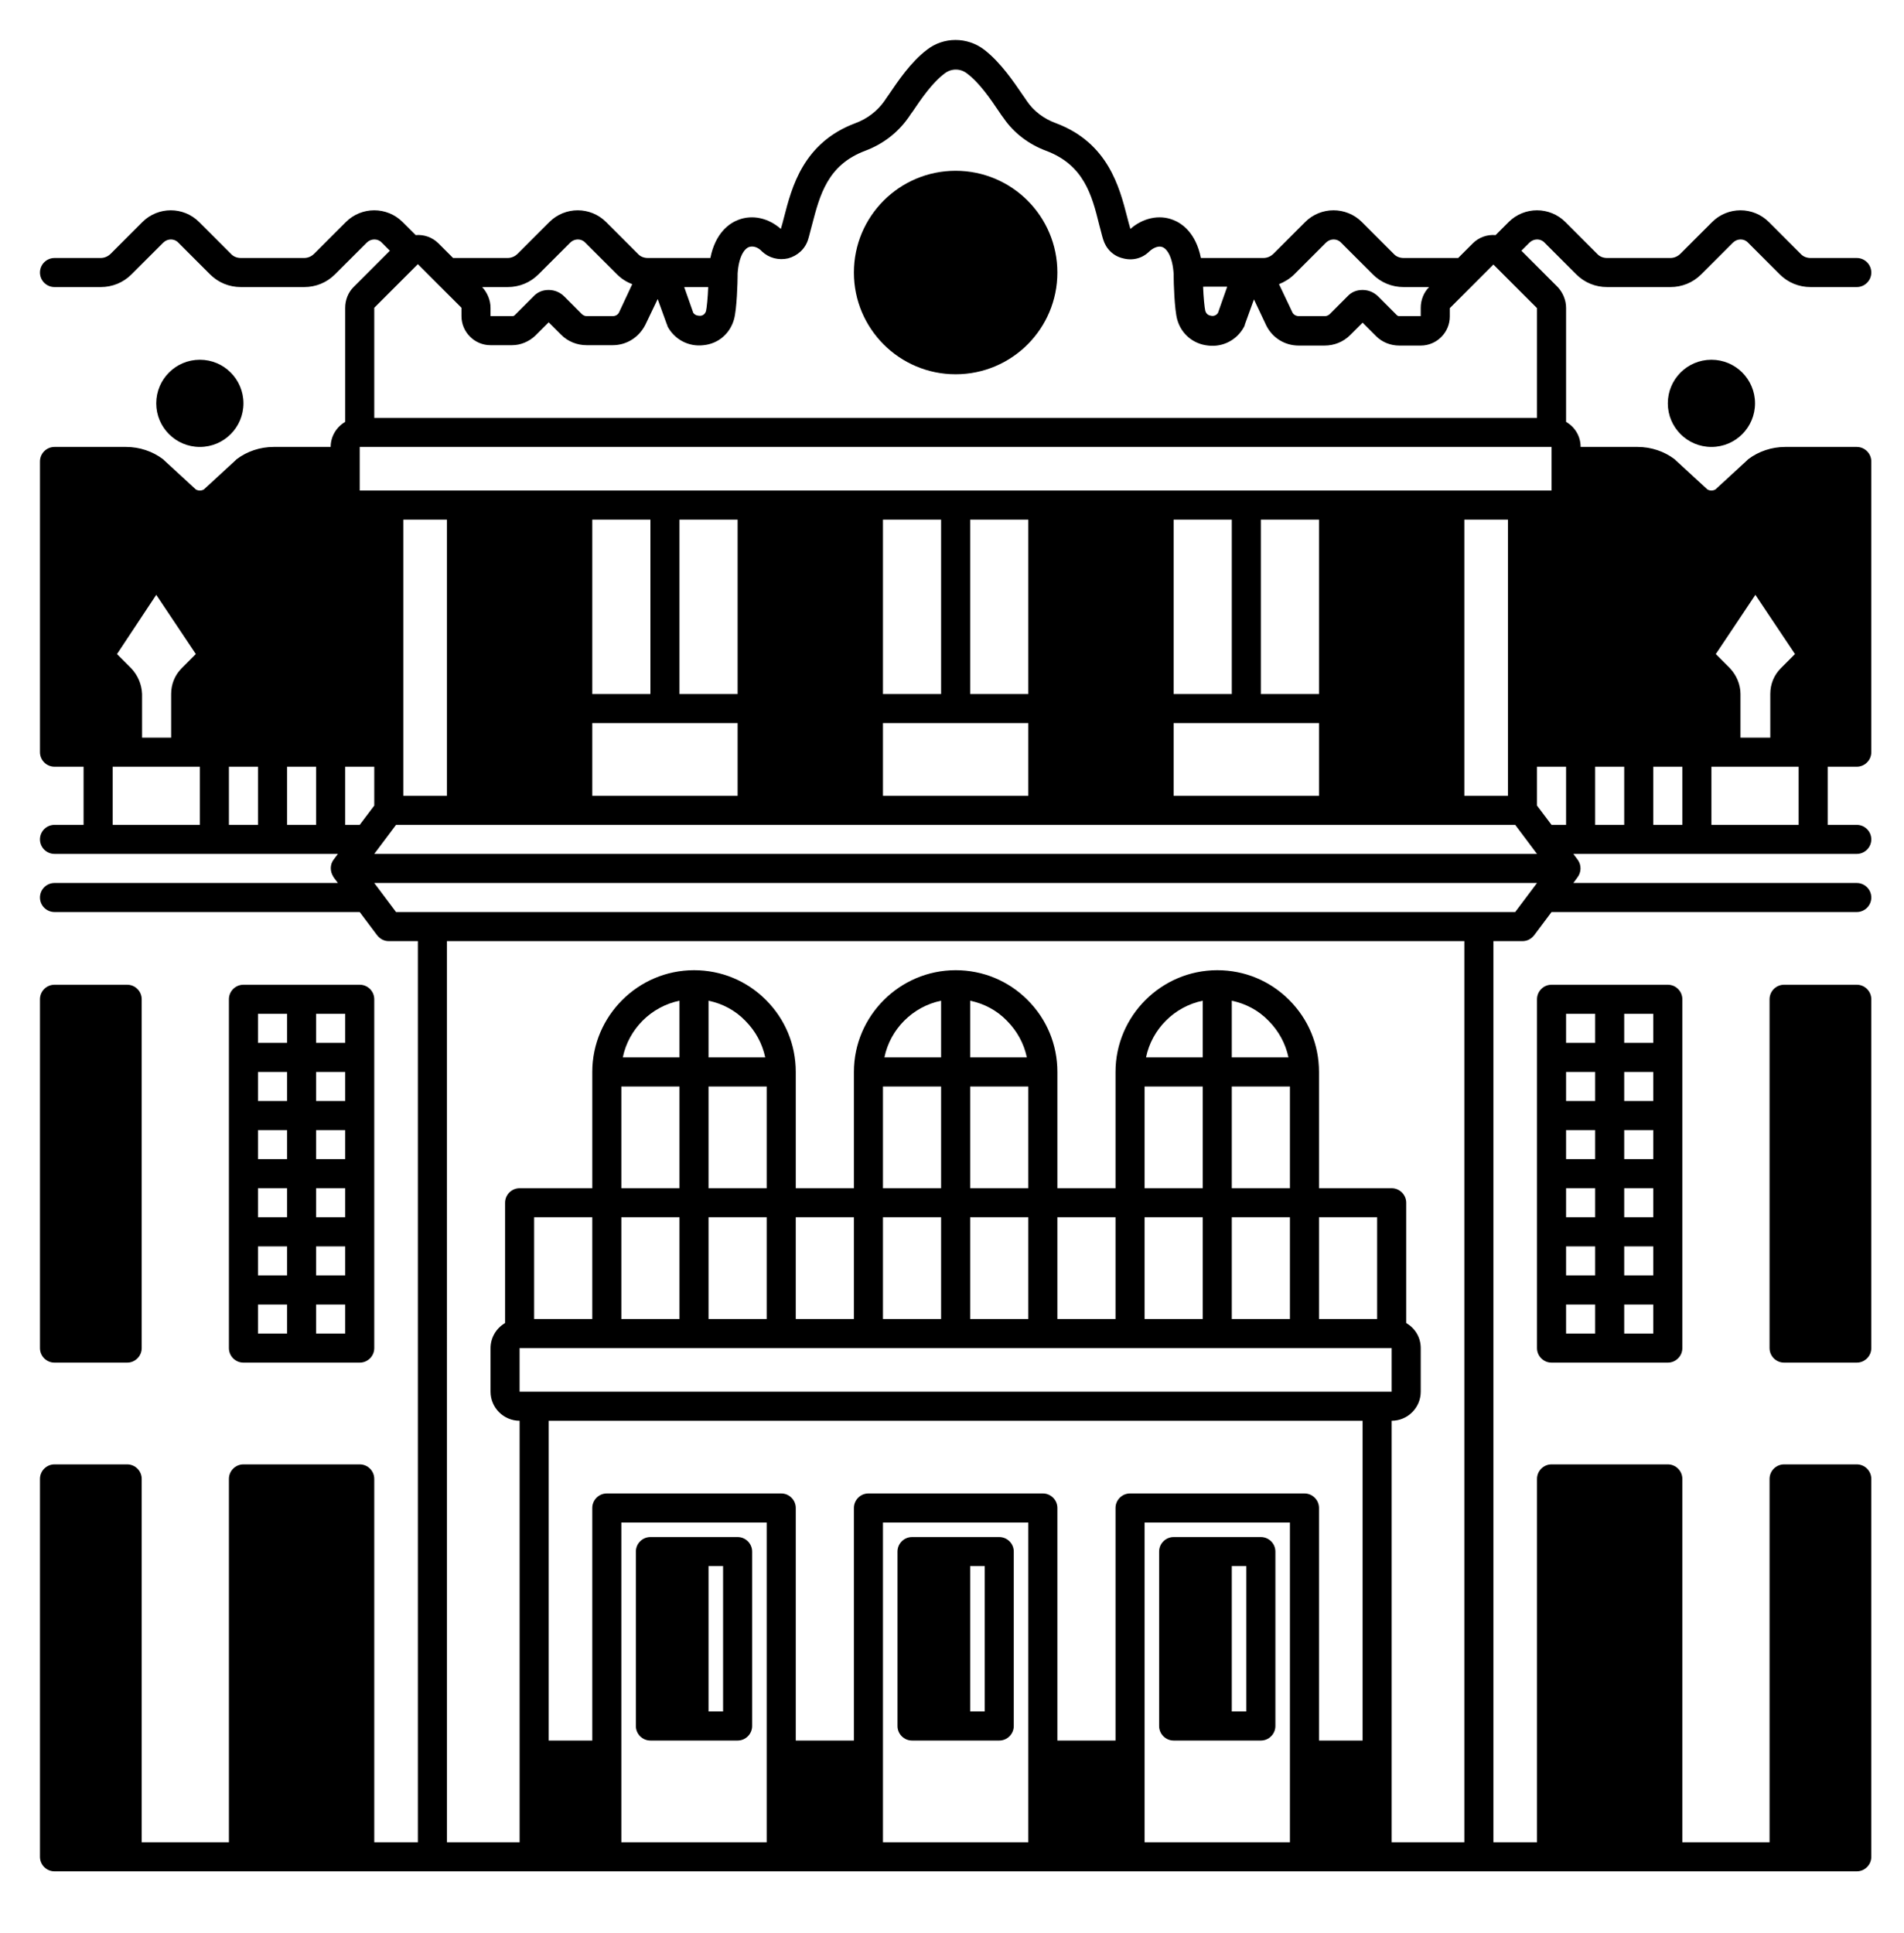
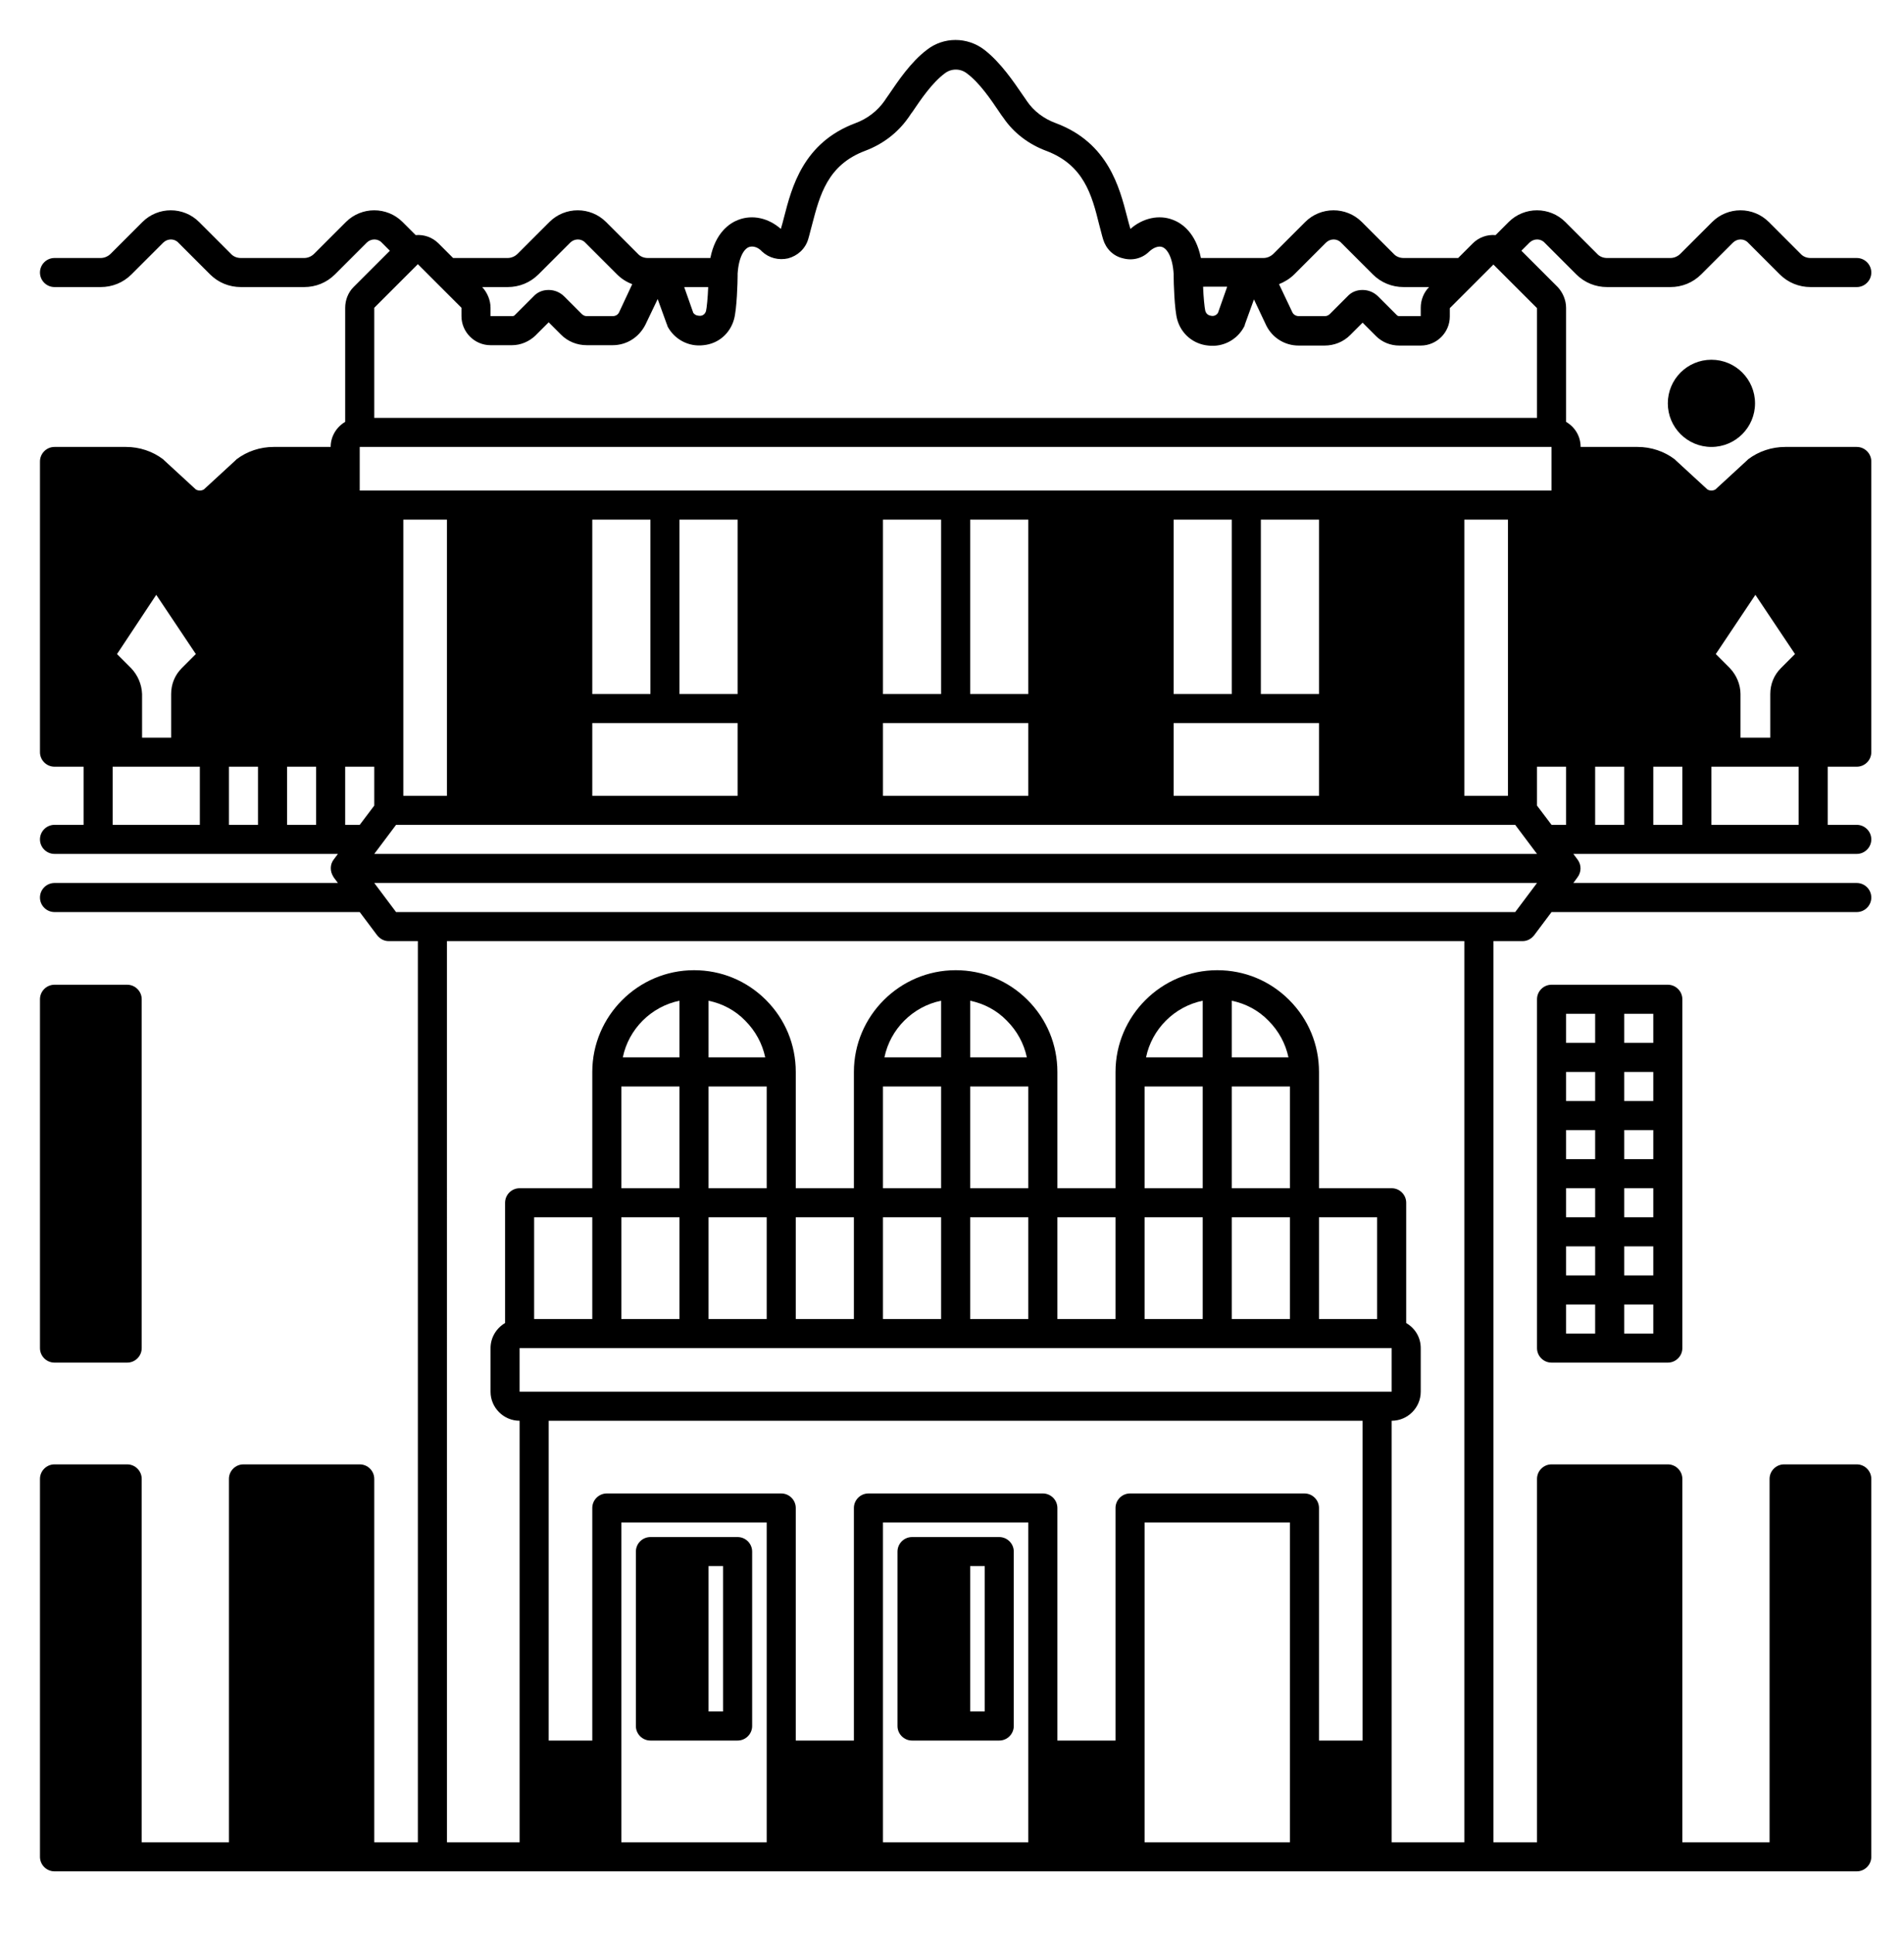
<svg xmlns="http://www.w3.org/2000/svg" version="1.1" id="레이어_1" x="0px" y="0px" viewBox="0 0 524 532" style="enable-background:new 0 0 524 532;" xml:space="preserve">
  <g>
    <path d="M251,479h24c2.2,0,4-1.8,4-4v-48c0-2.2-1.8-4-4-4h-24c-2.2,0-4,1.8-4,4v48C247,477.2,248.8,479,251,479z M271,471h-4v-40h4   V471z" />
    <path d="M179,479h24c2.2,0,4-1.8,4-4v-48c0-2.2-1.8-4-4-4h-24c-2.2,0-4,1.8-4,4v48C175,477.2,176.8,479,179,479z M199,471h-4v-40h4   V471z" />
-     <path d="M323,479h24c2.2,0,4-1.8,4-4v-48c0-2.2-1.8-4-4-4h-24c-2.2,0-4,1.8-4,4v48C319,477.2,320.8,479,323,479z M343,471h-4v-40h4   V471z" />
    <path d="M511,123h-19.7c-3.7,0-7.3,1.2-10.2,3.4c-0.1,0.1-0.2,0.2-0.3,0.3l-8.7,8c-0.7,0.4-1.5,0.4-2.2,0l-8.7-8   c-0.1-0.1-0.2-0.2-0.3-0.3c-2.9-2.2-6.5-3.4-10.2-3.4H435c0-3-1.6-5.5-4-6.9V84.7c0-2.1-0.9-4.2-2.3-5.7l-10-10l2.2-2.2   c1.2-1.2,3.1-1.2,4.2,0l8.7,8.7c2.3,2.3,5.3,3.5,8.5,3.5h17.4c3.2,0,6.2-1.2,8.5-3.5l8.7-8.7c1.2-1.2,3.1-1.2,4.2,0l8.7,8.7   c2.3,2.3,5.3,3.5,8.5,3.5H511c2.2,0,4-1.8,4-4s-1.8-4-4-4h-12.7c-1.1,0-2.1-0.4-2.8-1.2l-8.7-8.7c-4.3-4.3-11.3-4.3-15.6,0   l-8.7,8.7c-0.8,0.8-1.8,1.2-2.8,1.2h-17.4c-1.1,0-2.1-0.4-2.8-1.2l-8.7-8.7c-4.3-4.3-11.3-4.3-15.6,0l-3.6,3.6   c-2.3-0.2-4.6,0.6-6.3,2.3l-4,4h-15c-1.1,0-2.1-0.4-2.8-1.2l-8.7-8.7c-4.3-4.3-11.3-4.3-15.6,0l-8.7,8.7c-0.8,0.8-1.8,1.2-2.8,1.2   h-17.2c-1.4-7-5.3-9.6-7.7-10.5c-3.8-1.5-8.3-0.5-11.7,2.5c-0.3-1-0.6-2.1-0.9-3.3c-2.1-8.1-5.2-20.4-19.6-25.8   c-3.3-1.2-6.1-3.3-8-6.1c-0.3-0.5-0.7-1-1.1-1.6c-2.6-3.8-6.1-9-10.6-12.5c-4.7-3.6-11.2-3.6-15.8,0c-4.5,3.4-8,8.7-10.6,12.5   c-0.4,0.6-0.8,1.1-1.1,1.6c-1.9,2.7-4.7,4.9-8,6.1c-14.4,5.4-17.5,17.7-19.6,25.8c-0.3,1.2-0.6,2.3-0.9,3.3c-3.4-3-7.8-4-11.7-2.5   c-2.4,0.9-6.3,3.5-7.7,10.5h-17.2c-1.1,0-2.1-0.4-2.8-1.2l-8.7-8.7c-4.3-4.3-11.3-4.3-15.6,0l-8.7,8.7c-0.8,0.8-1.8,1.2-2.8,1.2   h-15l-4-4c-1.7-1.7-4-2.5-6.3-2.3l-3.6-3.6c-4.3-4.3-11.3-4.3-15.6,0l-8.7,8.7c-0.8,0.8-1.8,1.2-2.8,1.2H66.3   c-1.1,0-2.1-0.4-2.8-1.2l-8.7-8.7c-4.3-4.3-11.3-4.3-15.6,0l-8.7,8.7c-0.8,0.8-1.8,1.2-2.8,1.2H15c-2.2,0-4,1.8-4,4s1.8,4,4,4h12.7   c3.2,0,6.2-1.2,8.5-3.5l8.7-8.7c1.2-1.2,3.1-1.2,4.2,0l8.7,8.7c2.3,2.3,5.3,3.5,8.5,3.5h17.4c3.2,0,6.2-1.2,8.5-3.5l8.7-8.7   c1.2-1.2,3.1-1.2,4.2,0l2.2,2.2l-10,10c-1.5,1.5-2.3,3.6-2.3,5.7v31.4c-2.4,1.4-4,4-4,6.9H75.3c-3.7,0-7.3,1.2-10.2,3.4   c-0.1,0.1-0.2,0.2-0.3,0.3l-8.7,8c-0.7,0.4-1.5,0.4-2.2,0l-8.7-8c-0.1-0.1-0.2-0.2-0.3-0.3c-2.9-2.2-6.5-3.4-10.2-3.4H15   c-2.2,0-4,1.8-4,4v80c0,2.2,1.8,4,4,4h8v16h-8c-2.2,0-4,1.8-4,4s1.8,4,4,4h78l-1.2,1.6c-1,1.3-1,3.2-0.1,4.6c0,0.1,0.1,0.1,0.1,0.2   L93,243H15c-2.2,0-4,1.8-4,4s1.8,4,4,4h84l4.8,6.4c0.8,1,1.9,1.6,3.2,1.6h8v248h-12V407c0-2.2-1.8-4-4-4H67c-2.2,0-4,1.8-4,4v100   H39V407c0-2.2-1.8-4-4-4H15c-2.2,0-4,1.8-4,4v104c0,2.2,1.8,4,4,4h20h456h20c2.2,0,4-1.8,4-4V407c0-2.2-1.8-4-4-4h-20   c-2.2,0-4,1.8-4,4v100h-24V407c0-2.2-1.8-4-4-4h-32c-2.2,0-4,1.8-4,4v100h-12V259h8c1.3,0,2.4-0.6,3.2-1.6l4.8-6.4h84   c2.2,0,4-1.8,4-4s-1.8-4-4-4h-78l1.1-1.5c1.1-1.4,1.2-3.4,0.1-4.9L433,235h78c2.2,0,4-1.8,4-4s-1.8-4-4-4h-8v-16h8c2.2,0,4-1.8,4-4   v-80C515,124.8,513.2,123,511,123z M479,203v-12c0-2.6-1.1-5.2-2.9-7.1l-3.9-3.9l10.9-16.3l10.9,16.3l-3.9,3.9   c-1.9,1.9-2.9,4.4-2.9,7.1v12H479z M111,219v-76h12v76H111z M363,191h-16v-48h16V191z M339,191h-16v-48h16V191z M283,191h-16v-48   h16V191z M259,191h-16v-48h16V191z M203,191h-16v-48h16V191z M179,191h-16v-48h16V191z M163,199h40v20h-40V199z M243,199h40v20h-40   V199z M323,199h40v20h-40V199z M403,143h12v76h-12V143z M427,123v12H99v-12H427z M36.1,183.9l-3.9-3.9L43,163.7L53.9,180l-3.9,3.9   c-1.9,1.9-2.9,4.4-2.9,7.1v12h-8v-12C39,188.3,37.9,185.8,36.1,183.9z M71,211v16h-8v-16H71z M79,211h8v16h-8V211z M109,227h308   l6,8H103L109,227z M447,211v16h-8v-16H447z M455,211h8v16h-8V211z M364.9,66.8c1.2-1.2,3.1-1.2,4.2,0l8.7,8.7   c2.3,2.3,5.3,3.5,8.5,3.5h7l0,0c-1.5,1.5-2.3,3.6-2.3,5.7V87h-5.9c-0.3,0-0.5-0.1-0.7-0.3l-5.1-5.1c-1.1-1.1-2.6-1.8-4.3-1.8   s-3.1,0.6-4.2,1.8l-4.8,4.8c-0.4,0.4-0.9,0.6-1.4,0.6h-7.1c-0.8,0-1.5-0.4-1.8-1l-3.7-7.8c1.5-0.6,3-1.5,4.2-2.7L364.9,66.8z    M337.7,79l-2.5,7.1c-0.6,0.9-1.5,0.9-1.9,0.8c-0.5-0.1-1.3-0.3-1.6-1.4c-0.2-0.8-0.5-3.8-0.6-6.6H337.7z M194.9,79   c-0.1,2.9-0.4,5.8-0.6,6.6c-0.3,1-1.1,1.3-1.6,1.3c-0.4,0-1.3,0-1.9-0.8l-2.5-7.1C188.3,79,194.9,79,194.9,79z M139.7,79   c3.2,0,6.2-1.2,8.5-3.5l8.7-8.7c1.2-1.2,3.1-1.2,4.2,0l8.7,8.7c1.2,1.2,2.6,2.1,4.2,2.7l-3.6,7.7c-0.3,0.7-1,1.1-1.8,1.1h-7.1   c-0.5,0-1-0.2-1.4-0.6l-4.8-4.8c-1.1-1.1-2.6-1.8-4.3-1.8s-3.1,0.6-4.2,1.8l-5.1,5.1c-0.2,0.2-0.4,0.3-0.7,0.3H135v-2.3   c0-2.1-0.9-4.2-2.3-5.7l0,0L139.7,79L139.7,79z M115,72.7C115,72.7,115,72.7,115,72.7l12,12V87c0,4.4,3.6,8,8,8h5.9   c2.4,0,4.7-1,6.4-2.6l3.7-3.7l3.4,3.4c1.9,1.9,4.4,2.9,7.1,2.9h7.1c3.8,0,7.2-2.1,9-5.6l3.4-7.1l2.5,6.9c0.1,0.2,0.2,0.4,0.2,0.6   c1.9,3.6,5.8,5.7,9.9,5.2c4.1-0.4,7.3-3.2,8.4-7.1c0.8-2.8,1-10.4,1-12c0-0.2,0-0.4,0-0.6c0.3-4.6,1.8-6.8,3.1-7.3   c1.1-0.4,2.5,0,3.6,1.2c1.9,1.8,4.6,2.5,7.2,1.9c2.6-0.7,4.7-2.6,5.5-5.2c0.4-1.3,0.7-2.7,1.1-4.1c2.1-8,4.2-16.4,14.6-20.3   c4.8-1.8,8.9-4.9,11.8-9c0.4-0.5,0.7-1.1,1.2-1.7c2.3-3.4,5.4-8,8.9-10.6c1.8-1.4,4.3-1.4,6.1,0c3.5,2.6,6.6,7.2,8.9,10.6   c0.4,0.6,0.8,1.2,1.2,1.7c2.8,4.1,6.9,7.2,11.7,9c10.4,3.9,12.6,12.2,14.6,20.3c0.4,1.4,0.7,2.8,1.1,4.1c0.8,2.6,2.8,4.6,5.5,5.2   c2.6,0.7,5.3,0,7.2-1.9c1.2-1.1,2.6-1.6,3.6-1.2c1.3,0.5,2.8,2.7,3.1,7.4c0,0.2,0,0.4,0,0.6c0,1.6,0.2,9.2,1,12   c1.1,3.9,4.4,6.7,8.5,7.1c4.1,0.5,8-1.6,9.9-5.2c0.1-0.2,0.2-0.4,0.2-0.6l2.5-6.9l3.4,7.2c1.7,3.4,5.1,5.5,8.9,5.5h7.1   c2.7,0,5.2-1,7.1-2.9l3.4-3.4l3.7,3.7c1.7,1.7,4,2.6,6.4,2.6h5.9c4.4,0,8-3.6,8-8l0-2.3l12-12c0,0,0,0,0,0l12,12V115H103l0-30.3   L115,72.7z M31,211h24v16H31V211z M95,227v-16h8v10.7l-4,5.3H95z M211,507h-40v-88h40V507z M283,507h-40v-88h40V507z M355,507h-40   v-88h40V507z M143,383v-12h240v12H143z M379,363h-16v-28h16V363z M355,363h-16v-28h16V363z M339,327v-28h16v28H339z M339,291v-15.6   c3.8,0.8,7.3,2.6,10.1,5.5c2.8,2.8,4.7,6.3,5.5,10.1L339,291L339,291z M331,291h-15.6c1.6-7.8,7.8-14,15.6-15.6V291z M315,299h16   v28h-16V299z M331,335v28h-16v-28H331z M307,363h-16v-28h16V363z M283,363h-16v-28h16V363z M267,327v-28h16v28H267z M267,291v-15.6   c3.8,0.8,7.3,2.6,10.1,5.5c2.8,2.8,4.7,6.3,5.5,10.1L267,291L267,291z M259,291h-15.6c1.6-7.8,7.8-14,15.6-15.6V291z M243,299h16   v28h-16V299z M259,335v28h-16v-28H259z M235,363h-16v-28h16V363z M211,363h-16v-28h16V363z M195,327v-28h16v28H195z M195,291v-15.6   c3.8,0.8,7.3,2.6,10.1,5.5c2.8,2.8,4.7,6.3,5.5,10.1L195,291L195,291z M187,291h-15.6c1.6-7.8,7.8-14,15.6-15.6V291z M171,299h16   v28h-16V299z M187,335v28h-16v-28H187z M163,363h-16v-28h16V363z M375,391v88h-12v-64c0-2.2-1.8-4-4-4h-48c-2.2,0-4,1.8-4,4v64h-16   v-64c0-2.2-1.8-4-4-4h-48c-2.2,0-4,1.8-4,4v64h-16v-64c0-2.2-1.8-4-4-4h-48c-2.2,0-4,1.8-4,4v64h-12v-88H375z M403,507h-20V391   c4.4,0,8-3.6,8-8v-12c0-3-1.6-5.5-4-6.9V331c0-2.2-1.8-4-4-4h-20v-32c0-7.5-2.9-14.5-8.2-19.8c-5.3-5.3-12.3-8.2-19.8-8.2   c-15.4,0-28,12.6-28,28v32h-16v-32c0-7.5-2.9-14.5-8.2-19.8c-5.3-5.3-12.3-8.2-19.8-8.2c-15.4,0-28,12.6-28,28v32h-16v-32   c0-7.5-2.9-14.5-8.2-19.8c-5.3-5.3-12.3-8.2-19.8-8.2c-15.4,0-28,12.6-28,28v32h-20c-2.2,0-4,1.8-4,4v33.1c-2.4,1.4-4,4-4,6.9v12   c0,4.4,3.6,8,8,8v116h-20V259h280V507z M417,251H109l-6-8h320L417,251z M423,221.7V211h8v16h-4L423,221.7z M495,227h-24v-16h24V227   z" />
-     <path d="M67,375h32c2.2,0,4-1.8,4-4v-96c0-2.2-1.8-4-4-4H67c-2.2,0-4,1.8-4,4v96C63,373.2,64.8,375,67,375z M71,359h8v8h-8V359z    M87,335v-8h8v8H87z M95,343v8h-8v-8H95z M87,319v-8h8v8H87z M87,303v-8h8v8H87z M79,303h-8v-8h8V303z M79,311v8h-8v-8H79z M79,327   v8h-8v-8H79z M79,343v8h-8v-8H79z M87,367v-8h8v8H87z M95,287h-8v-8h8V287z M79,279v8h-8v-8H79z" />
    <path d="M15,375h20c2.2,0,4-1.8,4-4v-96c0-2.2-1.8-4-4-4H15c-2.2,0-4,1.8-4,4v96C11,373.2,12.8,375,15,375z" />
    <path d="M427,271c-2.2,0-4,1.8-4,4v96c0,2.2,1.8,4,4,4h32c2.2,0,4-1.8,4-4v-96c0-2.2-1.8-4-4-4H427z M455,287h-8v-8h8V287z    M439,311v8h-8v-8H439z M431,303v-8h8v8H431z M439,327v8h-8v-8H439z M439,343v8h-8v-8H439z M447,343h8v8h-8V343z M447,335v-8h8v8   H447z M447,319v-8h8v8H447z M447,303v-8h8v8H447z M439,279v8h-8v-8H439z M431,359h8v8h-8V359z M447,367v-8h8v8H447z" />
-     <path d="M511,271h-20c-2.2,0-4,1.8-4,4v96c0,2.2,1.8,4,4,4h20c2.2,0,4-1.8,4-4v-96C515,272.8,513.2,271,511,271z" />
-     <circle cx="55" cy="111" r="12" />
    <circle cx="471" cy="111" r="12" />
-     <circle cx="263" cy="75" r="28" />
  </g>
</svg>